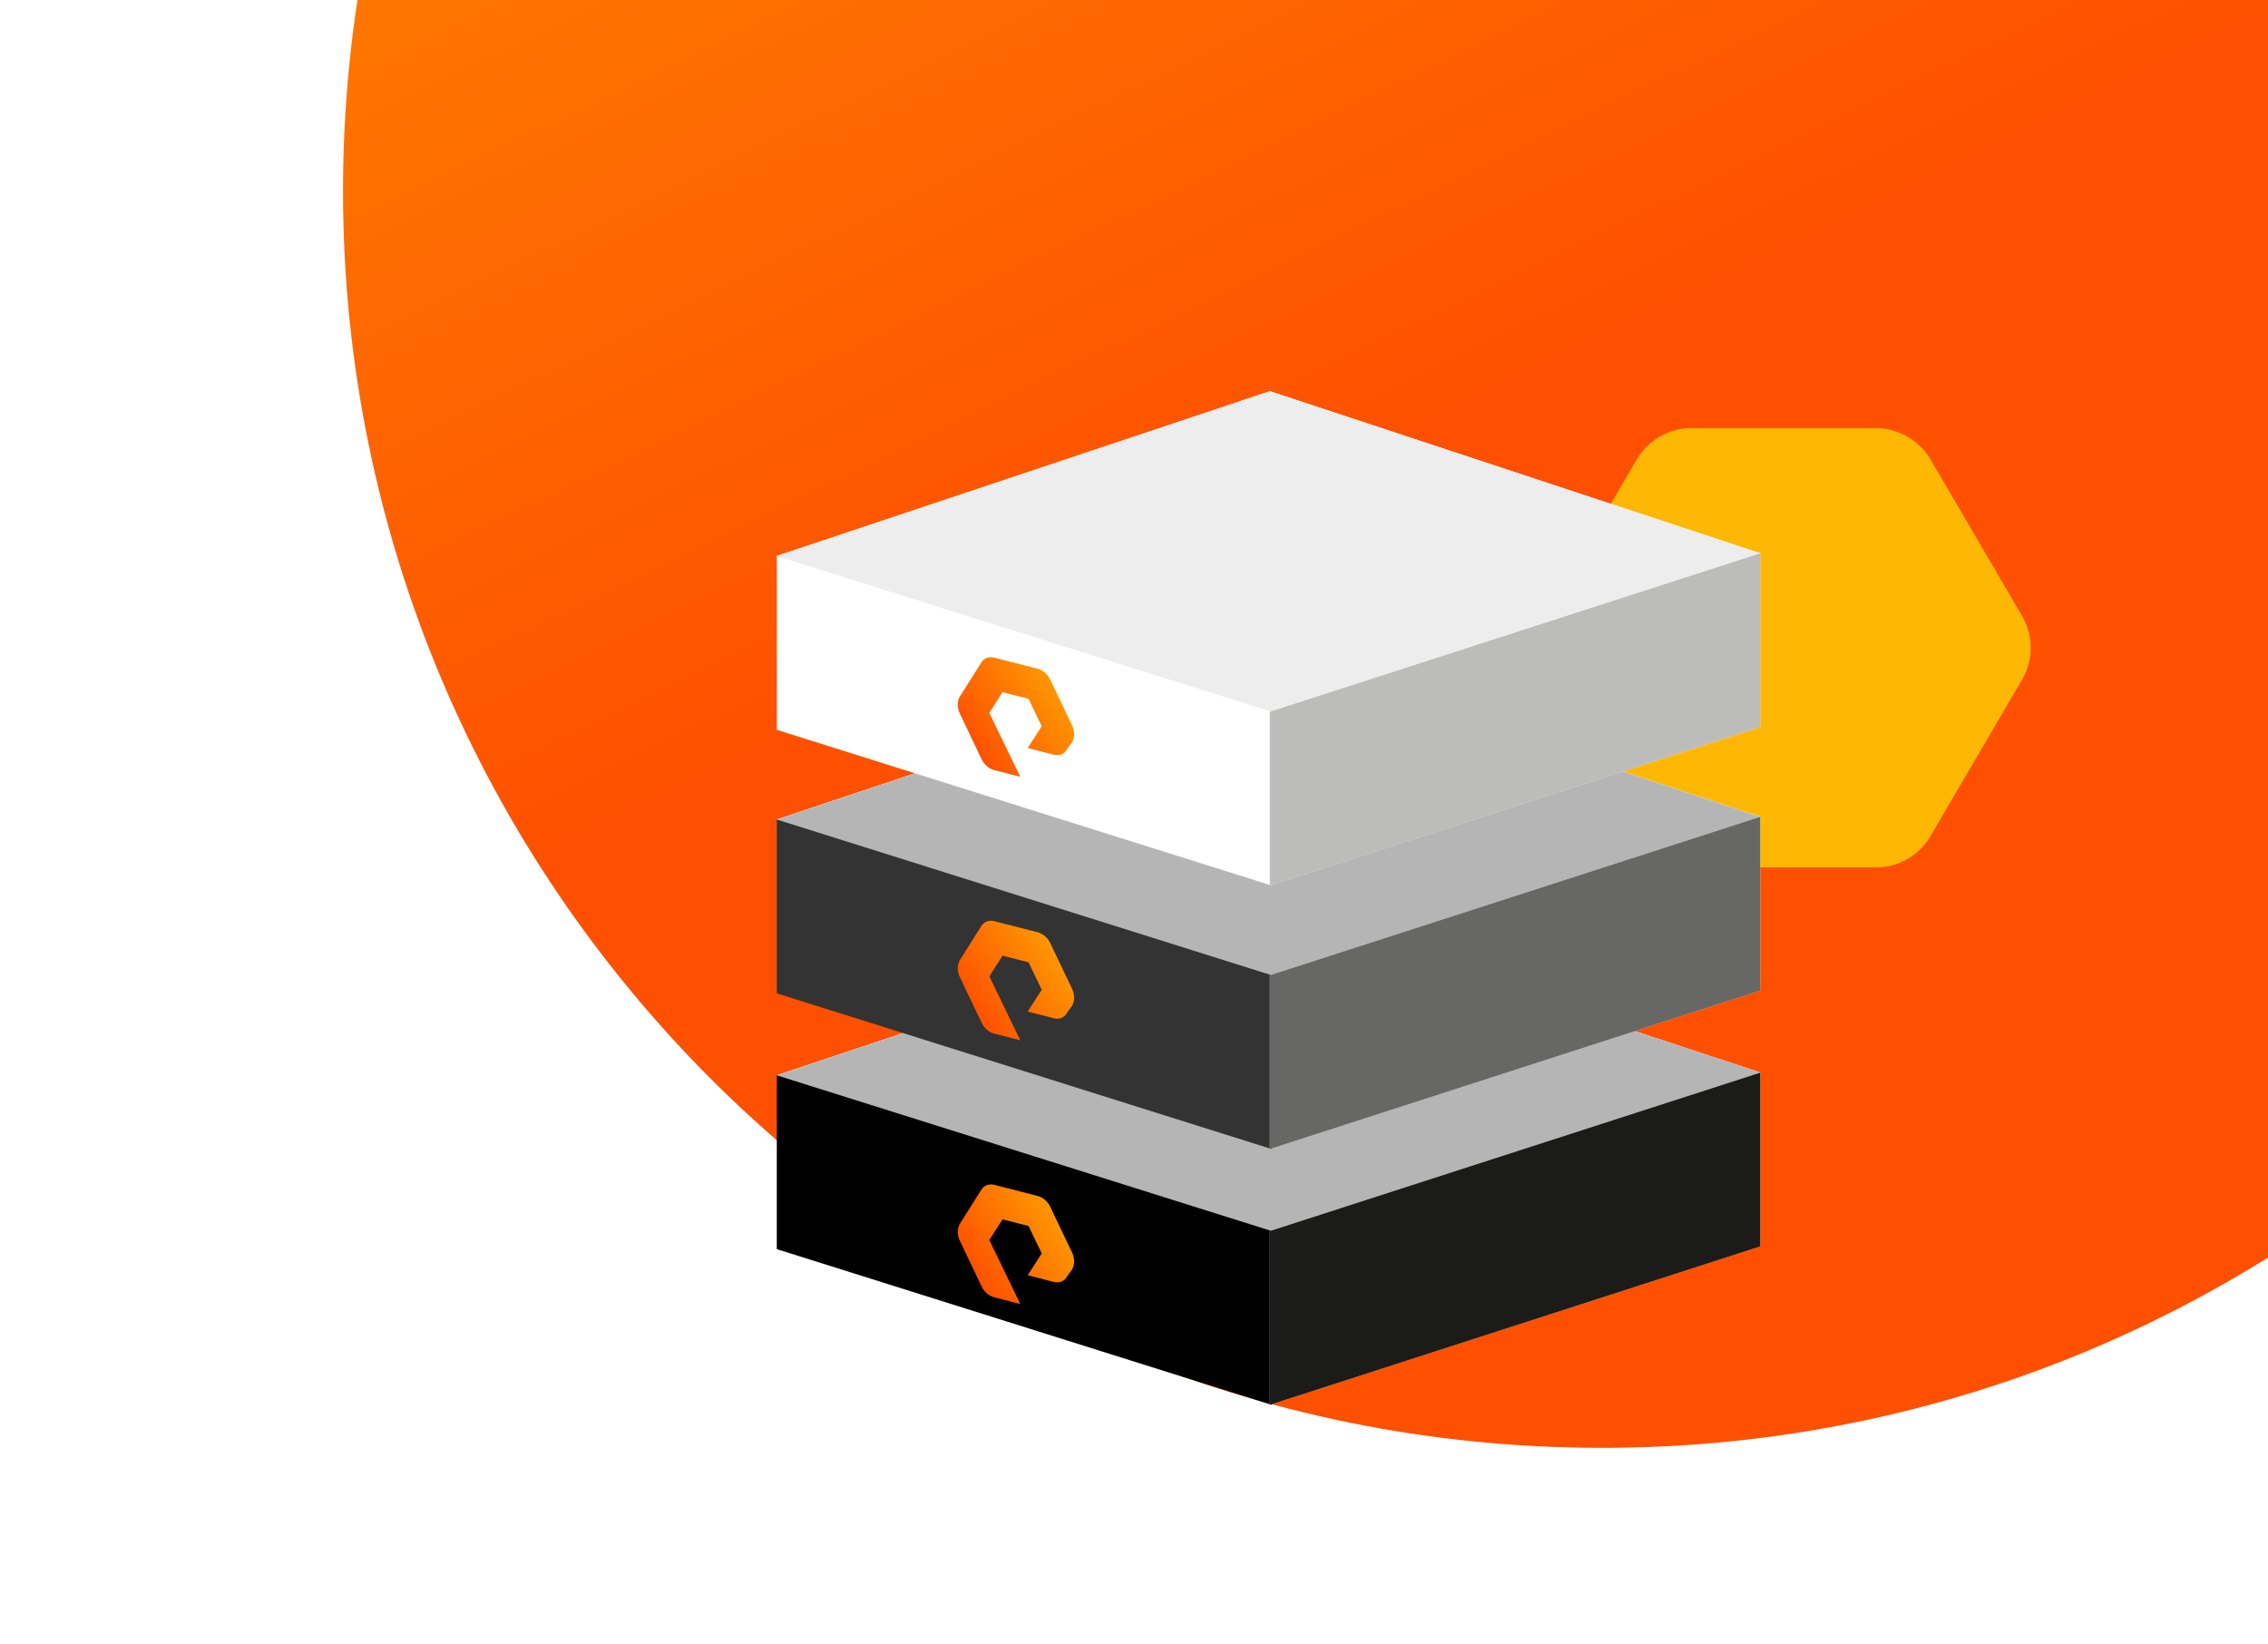
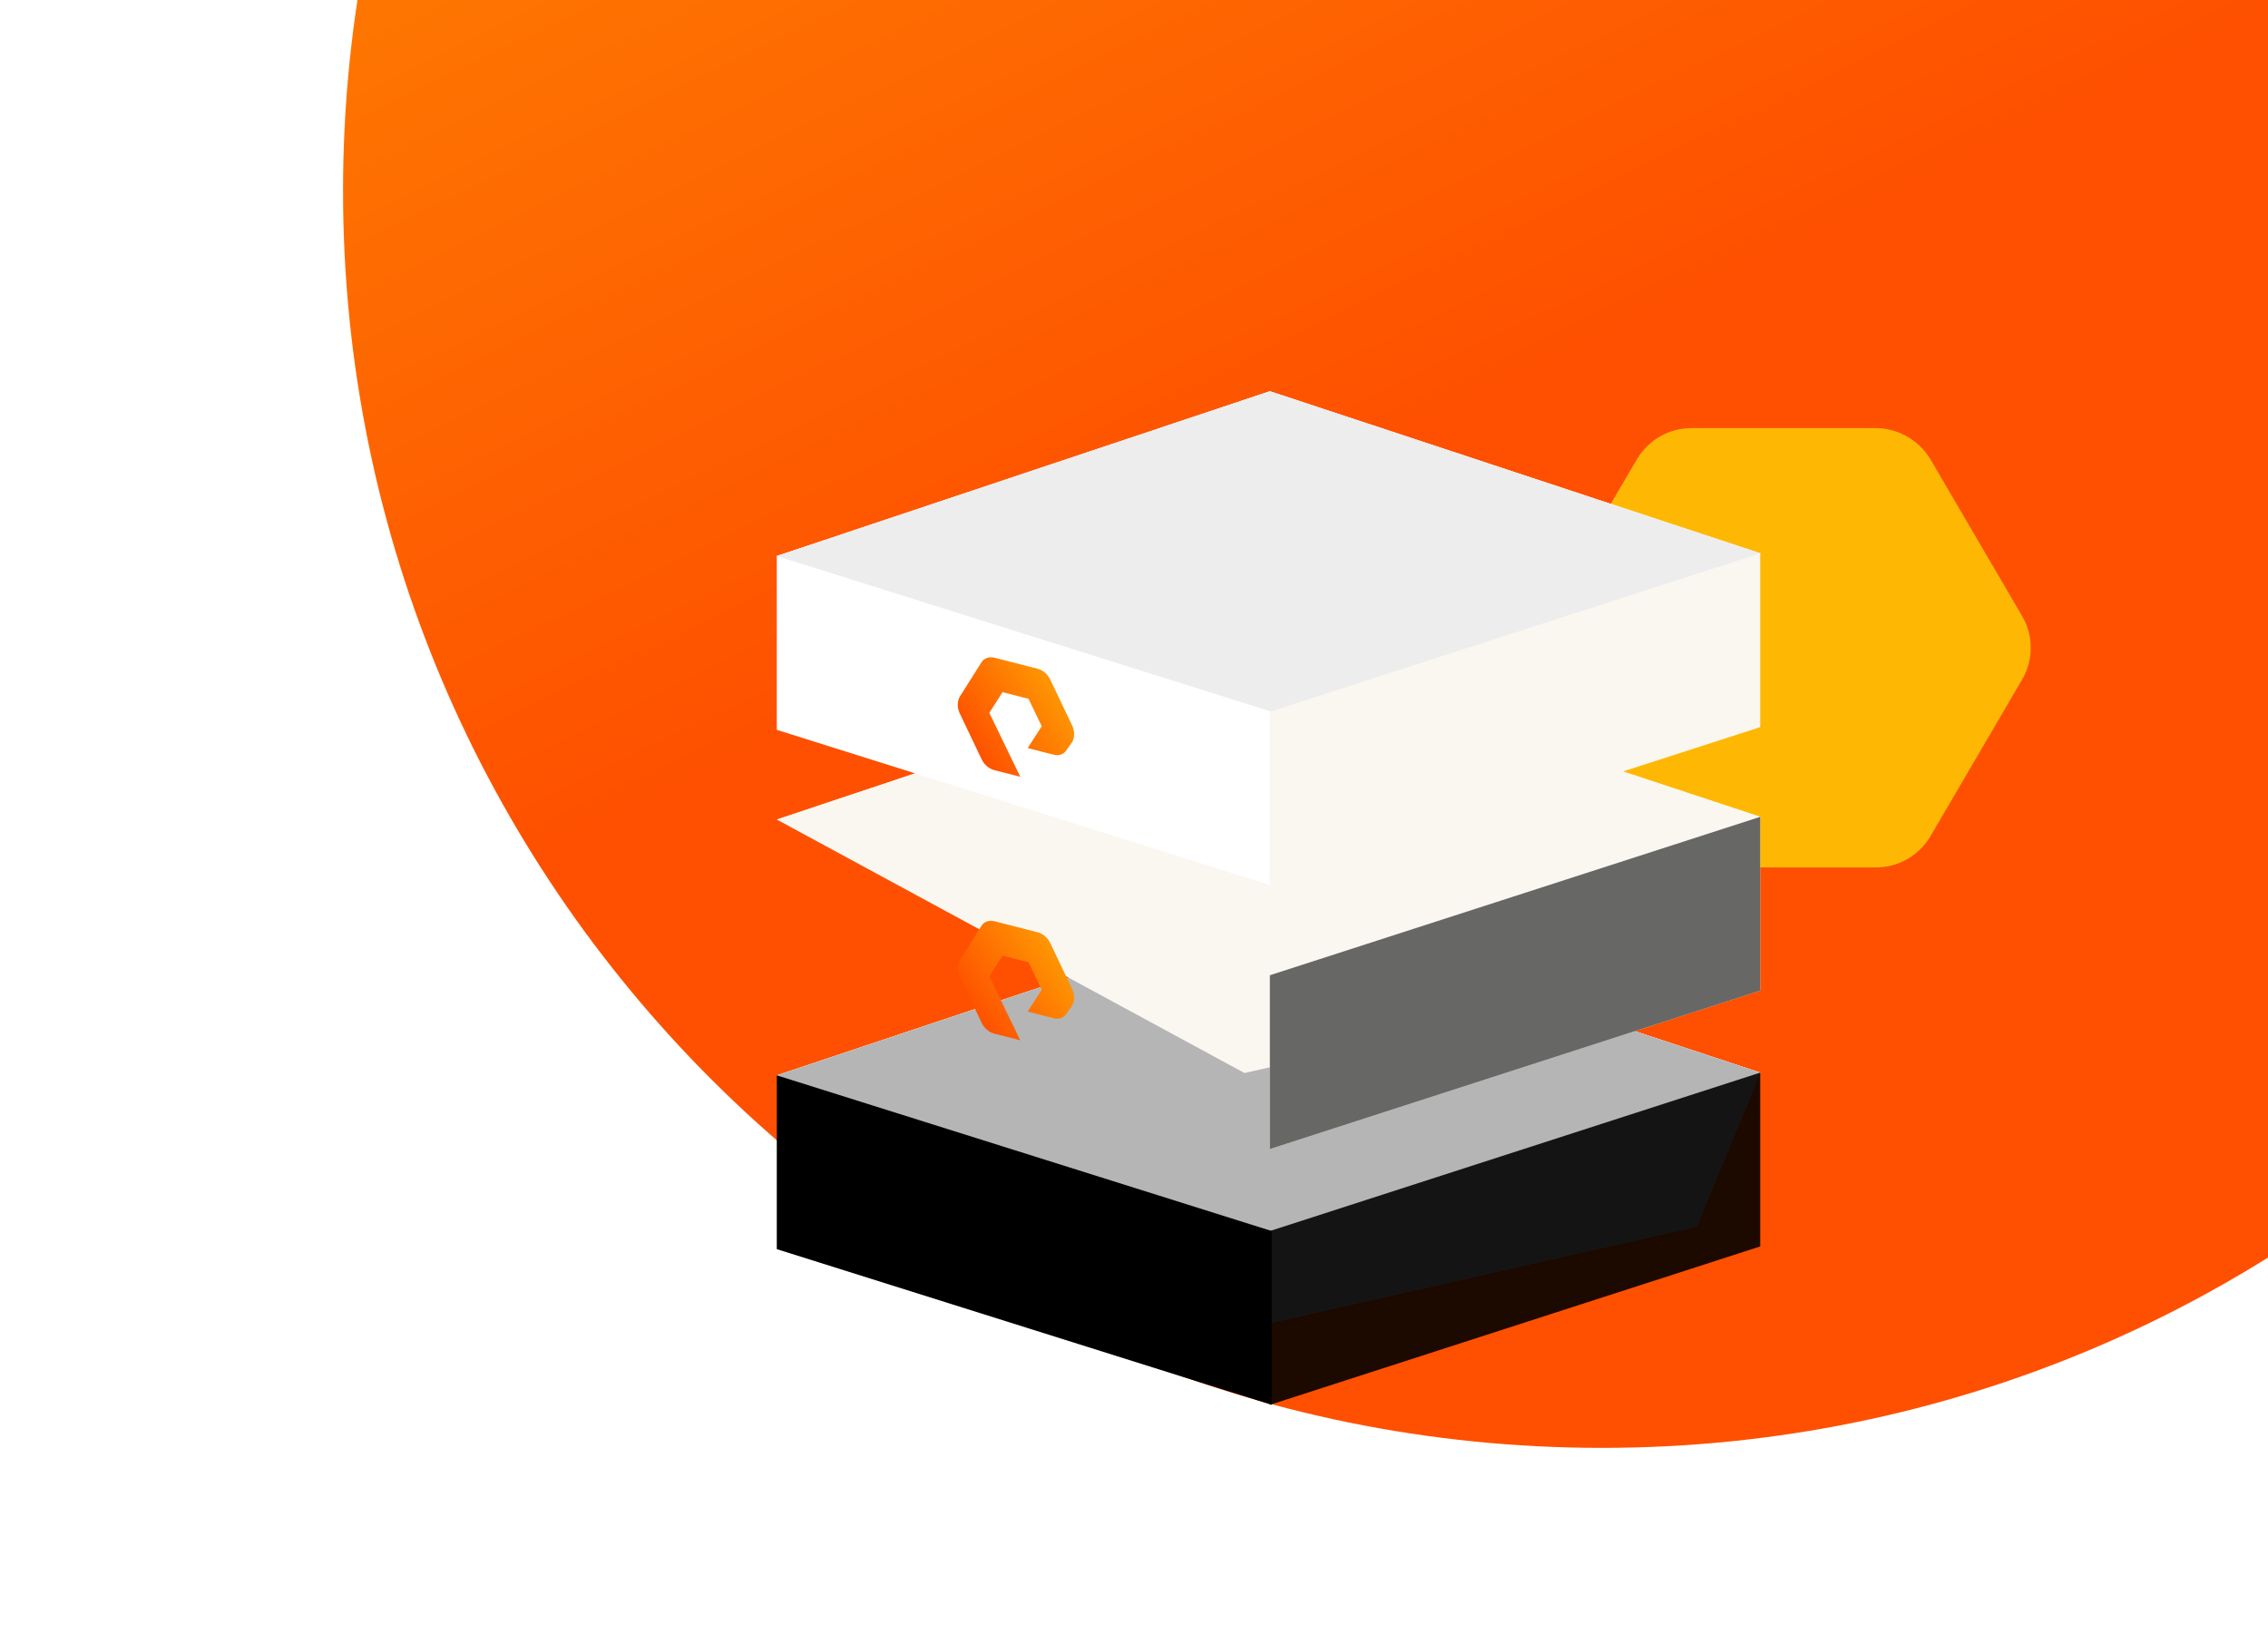
<svg xmlns="http://www.w3.org/2000/svg" width="800" height="580" viewBox="0 0 800 580" fill="none">
  <g clip-path="url(#clip0)">
    <path d="M565 510.667C319.786 510.667 121 312.18 121 67.333C121 -177.513 319.786 -376 565 -376C810.214 -376 1009 -177.513 1009 67.333C1009 312.18 810.214 510.667 565 510.667Z" fill="url(#paint0_linear)" />
    <path fill-rule="evenodd" clip-rule="evenodd" d="M661.667 151H596.648C588.705 151 581.644 155.07 577.525 161.756L544.868 217.572C541.044 224.258 541.044 232.689 544.868 239.375L577.525 295.191C581.35 301.877 588.705 305.947 596.648 305.947H661.667C669.611 305.947 676.672 301.877 680.791 295.191L713.447 239.375C717.272 232.689 717.272 224.258 713.447 217.572L680.791 161.756C676.672 155.07 669.317 151 661.667 151Z" fill="#FEB804" />
    <g filter="url(#filter0_d)">
      <path d="M578.516 411.591L600.896 357.312L427.928 300.16L254 358.27L418.976 447.67L578.516 411.591Z" fill="#FAF7F1" />
      <g style="mix-blend-mode:multiply">
        <path d="M578.516 411.591L600.896 357.312L427.928 300.16L254 358.27L418.976 447.67L578.516 411.591Z" fill="#FAF7F1" />
      </g>
      <g style="mix-blend-mode:multiply">
        <path d="M578.516 411.591L600.896 357.312L427.928 300.16L254 358.27L418.976 447.67L578.516 411.591Z" fill="#B5B5B5" />
      </g>
      <path d="M428.567 474.491L254 419.574V358.271L428.567 413.188V474.491Z" fill="black" />
-       <path d="M600.896 418.614L427.928 474.489V413.187L600.896 357.312V418.614Z" fill="#FAF7F1" />
      <g style="mix-blend-mode:multiply" opacity="0.89">
        <path d="M600.896 418.614L427.928 474.489V413.187L600.896 357.312V418.614Z" fill="black" />
      </g>
    </g>
    <g filter="url(#filter1_d)">
-       <path d="M578.516 321.372L600.896 267.094L427.928 209.941L254 268.051L418.976 357.451L578.516 321.372Z" fill="#FAF7F1" />
+       <path d="M578.516 321.372L600.896 267.094L427.928 209.941L254 268.051L578.516 321.372Z" fill="#FAF7F1" />
      <g style="mix-blend-mode:multiply">
        <path d="M578.516 321.372L600.896 267.094L427.928 209.941L254 268.051L418.976 357.451L578.516 321.372Z" fill="#FAF7F1" />
      </g>
      <g style="mix-blend-mode:multiply">
-         <path d="M578.516 321.372L600.896 267.094L427.928 209.941L254 268.051L418.976 357.451L578.516 321.372Z" fill="#B5B5B5" />
-       </g>
-       <path d="M428.567 384.271L254 329.354V268.051L428.567 322.968V384.271Z" fill="#333333" />
+         </g>
      <path fill-rule="evenodd" clip-rule="evenodd" d="M339.888 345.915L330.719 343.57C328.828 343.086 327.081 341.559 326.208 339.638L318.495 323.464C317.622 321.543 317.622 319.382 318.495 317.753L326.208 305.524C327.081 304.05 328.973 303.453 330.719 303.9L346 307.807C347.892 308.291 349.639 309.818 350.512 311.74L358.225 327.913C359.098 329.835 359.098 331.996 358.225 333.625L356.188 336.5C355.314 337.974 353.568 338.608 351.676 338.124L342.507 335.78L347.456 328.092L342.799 318.411L333.63 316.067L328.973 323.366L339.888 345.915Z" fill="url(#paint1_linear)" />
-       <path fill-rule="evenodd" clip-rule="evenodd" d="M339.888 438.917L330.719 436.573C328.828 436.089 327.081 434.562 326.208 432.641L318.495 416.467C317.622 414.546 317.622 412.385 318.495 410.756L326.208 398.527C327.081 397.052 328.973 396.456 330.719 396.902L346 400.81C347.892 401.294 349.639 402.821 350.512 404.742L358.225 420.916C359.098 422.837 359.098 424.998 358.225 426.627L356.188 429.502C355.314 430.977 353.568 431.611 351.676 431.127L342.507 428.782L347.456 421.095L342.799 411.414L333.63 409.069L328.973 416.368L339.888 438.917Z" fill="url(#paint2_linear)" />
      <path d="M600.896 328.395L427.928 384.27V322.967L600.896 267.092V328.395Z" fill="#FAF7F1" />
      <g style="mix-blend-mode:multiply" opacity="0.89">
        <path d="M600.896 328.395L427.928 384.27V322.967L600.896 267.092V328.395Z" fill="#555555" />
      </g>
    </g>
    <g filter="url(#filter2_d)">
      <path d="M578.516 228.431L600.896 174.152L427.928 117L254 175.11L418.976 264.51L578.516 228.431Z" fill="#FAF7F1" />
      <g style="mix-blend-mode:multiply">
        <path d="M578.516 228.431L600.896 174.152L427.928 117L254 175.11L418.976 264.51L578.516 228.431Z" fill="#FAF7F1" />
      </g>
      <g style="mix-blend-mode:multiply">
        <path d="M578.516 228.431L600.896 174.152L427.928 117L254 175.11L418.976 264.51L578.516 228.431Z" fill="#EDEDED" />
      </g>
      <path d="M428.567 291.33L254 236.413V175.11L428.567 230.027V291.33Z" fill="white" />
      <path fill-rule="evenodd" clip-rule="evenodd" d="M339.888 252.974L330.719 250.629C328.828 250.145 327.081 248.618 326.208 246.697L318.495 230.523C317.622 228.602 317.622 226.441 318.495 224.812L326.208 212.583C327.081 211.108 328.973 210.512 330.719 210.958L346 214.866C347.892 215.35 349.639 216.877 350.512 218.798L358.225 234.972C359.098 236.893 359.098 239.054 358.225 240.683L356.188 243.558C355.314 245.033 353.568 245.667 351.676 245.183L342.507 242.838L347.456 235.151L342.799 225.47L333.63 223.125L328.973 230.424L339.888 252.974Z" fill="url(#paint3_linear)" />
      <path d="M600.894 235.454L427.926 291.329V230.026L600.894 174.151V235.454Z" fill="#FAF7F1" />
      <g style="mix-blend-mode:multiply" opacity="0.89">
-         <path d="M600.894 235.454L427.926 291.329V230.026L600.894 174.151V235.454Z" fill="#B5B5B5" />
-       </g>
+         </g>
    </g>
  </g>
  <defs>
    <filter id="filter0_d" x="244" y="291.16" width="406.896" height="234.331" filterUnits="userSpaceOnUse" color-interpolation-filters="sRGB">
      <feFlood flood-opacity="0" result="BackgroundImageFix" />
      <feColorMatrix in="SourceAlpha" type="matrix" values="0 0 0 0 0 0 0 0 0 0 0 0 0 0 0 0 0 0 127 0" result="hardAlpha" />
      <feOffset dx="20" dy="21" />
      <feGaussianBlur stdDeviation="15" />
      <feColorMatrix type="matrix" values="0 0 0 0 0 0 0 0 0 0 0 0 0 0 0 0 0 0 0.5 0" />
      <feBlend mode="normal" in2="BackgroundImageFix" result="effect1_dropShadow" />
      <feBlend mode="normal" in="SourceGraphic" in2="effect1_dropShadow" result="shape" />
    </filter>
    <filter id="filter1_d" x="244" y="200.941" width="406.896" height="289.204" filterUnits="userSpaceOnUse" color-interpolation-filters="sRGB">
      <feFlood flood-opacity="0" result="BackgroundImageFix" />
      <feColorMatrix in="SourceAlpha" type="matrix" values="0 0 0 0 0 0 0 0 0 0 0 0 0 0 0 0 0 0 127 0" result="hardAlpha" />
      <feOffset dx="20" dy="21" />
      <feGaussianBlur stdDeviation="15" />
      <feColorMatrix type="matrix" values="0 0 0 0 0 0 0 0 0 0 0 0 0 0 0 0 0 0 0.5 0" />
      <feBlend mode="normal" in2="BackgroundImageFix" result="effect1_dropShadow" />
      <feBlend mode="normal" in="SourceGraphic" in2="effect1_dropShadow" result="shape" />
    </filter>
    <filter id="filter2_d" x="244" y="108" width="406.896" height="234.33" filterUnits="userSpaceOnUse" color-interpolation-filters="sRGB">
      <feFlood flood-opacity="0" result="BackgroundImageFix" />
      <feColorMatrix in="SourceAlpha" type="matrix" values="0 0 0 0 0 0 0 0 0 0 0 0 0 0 0 0 0 0 127 0" result="hardAlpha" />
      <feOffset dx="20" dy="21" />
      <feGaussianBlur stdDeviation="15" />
      <feColorMatrix type="matrix" values="0 0 0 0 0 0 0 0 0 0 0 0 0 0 0 0 0 0 0.5 0" />
      <feBlend mode="normal" in2="BackgroundImageFix" result="effect1_dropShadow" />
      <feBlend mode="normal" in="SourceGraphic" in2="effect1_dropShadow" result="shape" />
    </filter>
    <linearGradient id="paint0_linear" x1="-146.325" y1="-442.891" x2="211.516" y2="293.689" gradientUnits="userSpaceOnUse">
      <stop stop-color="#FEB804" />
      <stop offset="1" stop-color="#FE5000" />
    </linearGradient>
    <linearGradient id="paint1_linear" x1="371.235" y1="311.268" x2="326.301" y2="340.983" gradientUnits="userSpaceOnUse">
      <stop stop-color="#FEB804" />
      <stop offset="1" stop-color="#FE5000" />
    </linearGradient>
    <linearGradient id="paint2_linear" x1="371.235" y1="404.27" x2="326.301" y2="433.985" gradientUnits="userSpaceOnUse">
      <stop stop-color="#FEB804" />
      <stop offset="1" stop-color="#FE5000" />
    </linearGradient>
    <linearGradient id="paint3_linear" x1="371.235" y1="218.326" x2="326.301" y2="248.041" gradientUnits="userSpaceOnUse">
      <stop stop-color="#FEB804" />
      <stop offset="1" stop-color="#FE5000" />
    </linearGradient>
    <clipPath id="clip0">
      <rect width="800" height="580" fill="white" transform="matrix(-1 0 0 1 800 0)" />
    </clipPath>
  </defs>
</svg>